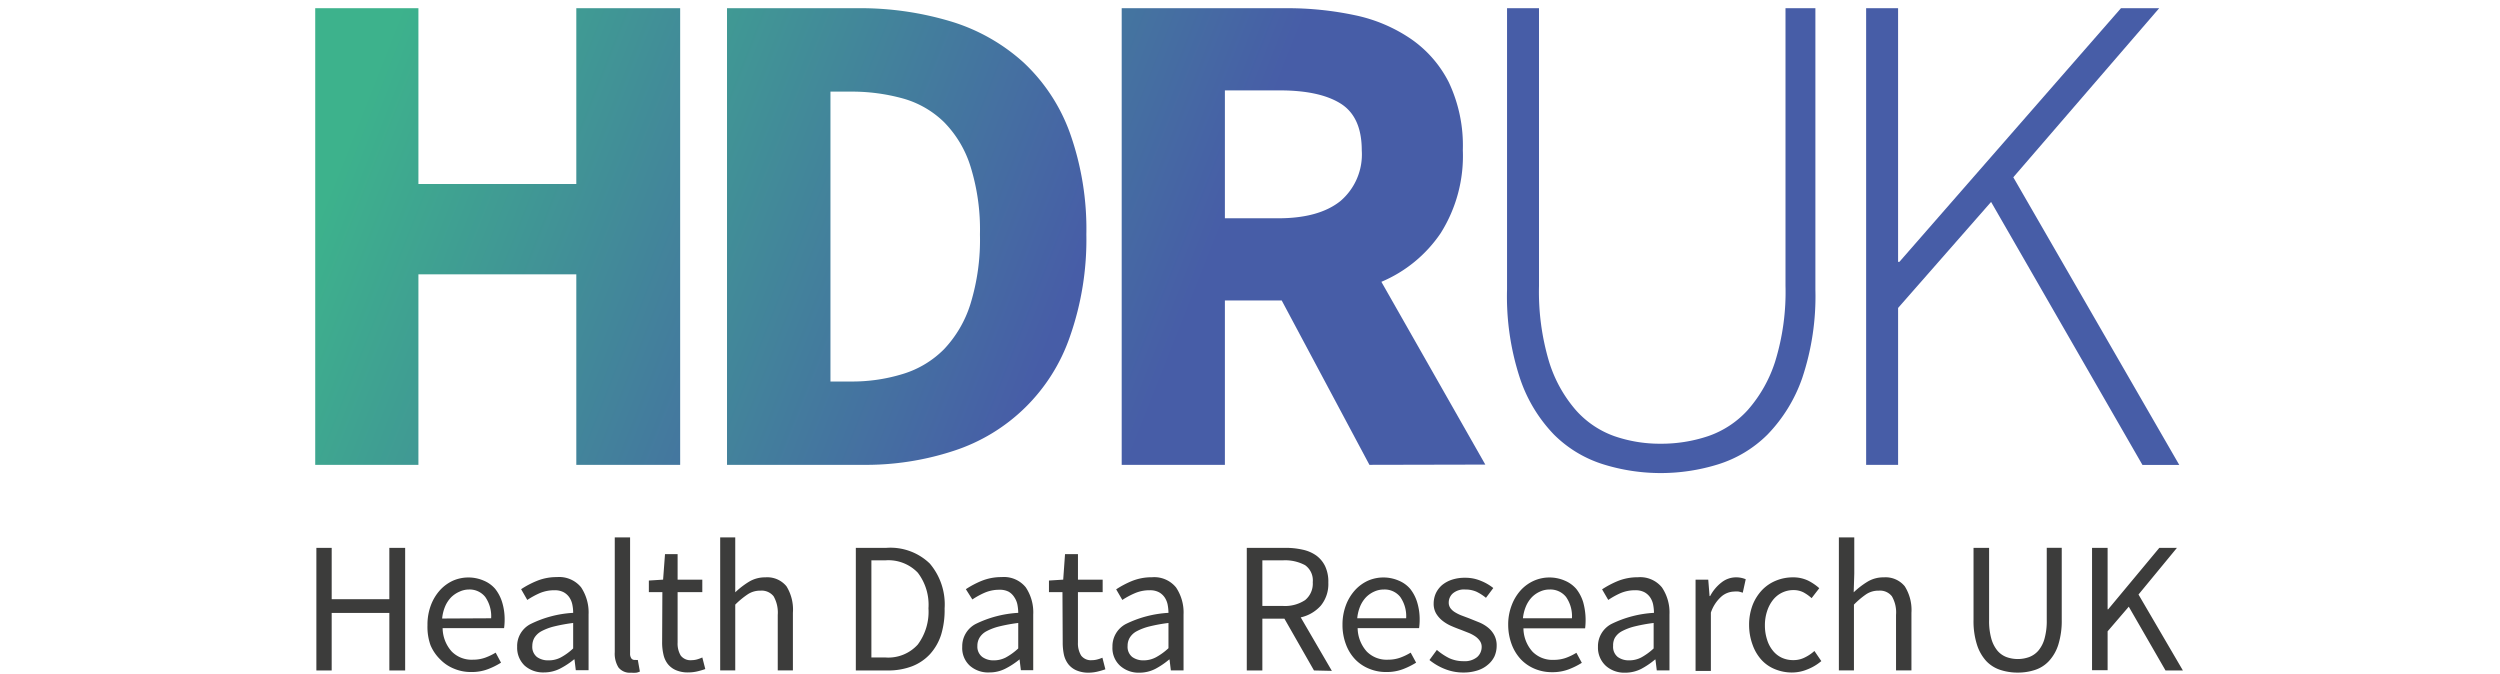
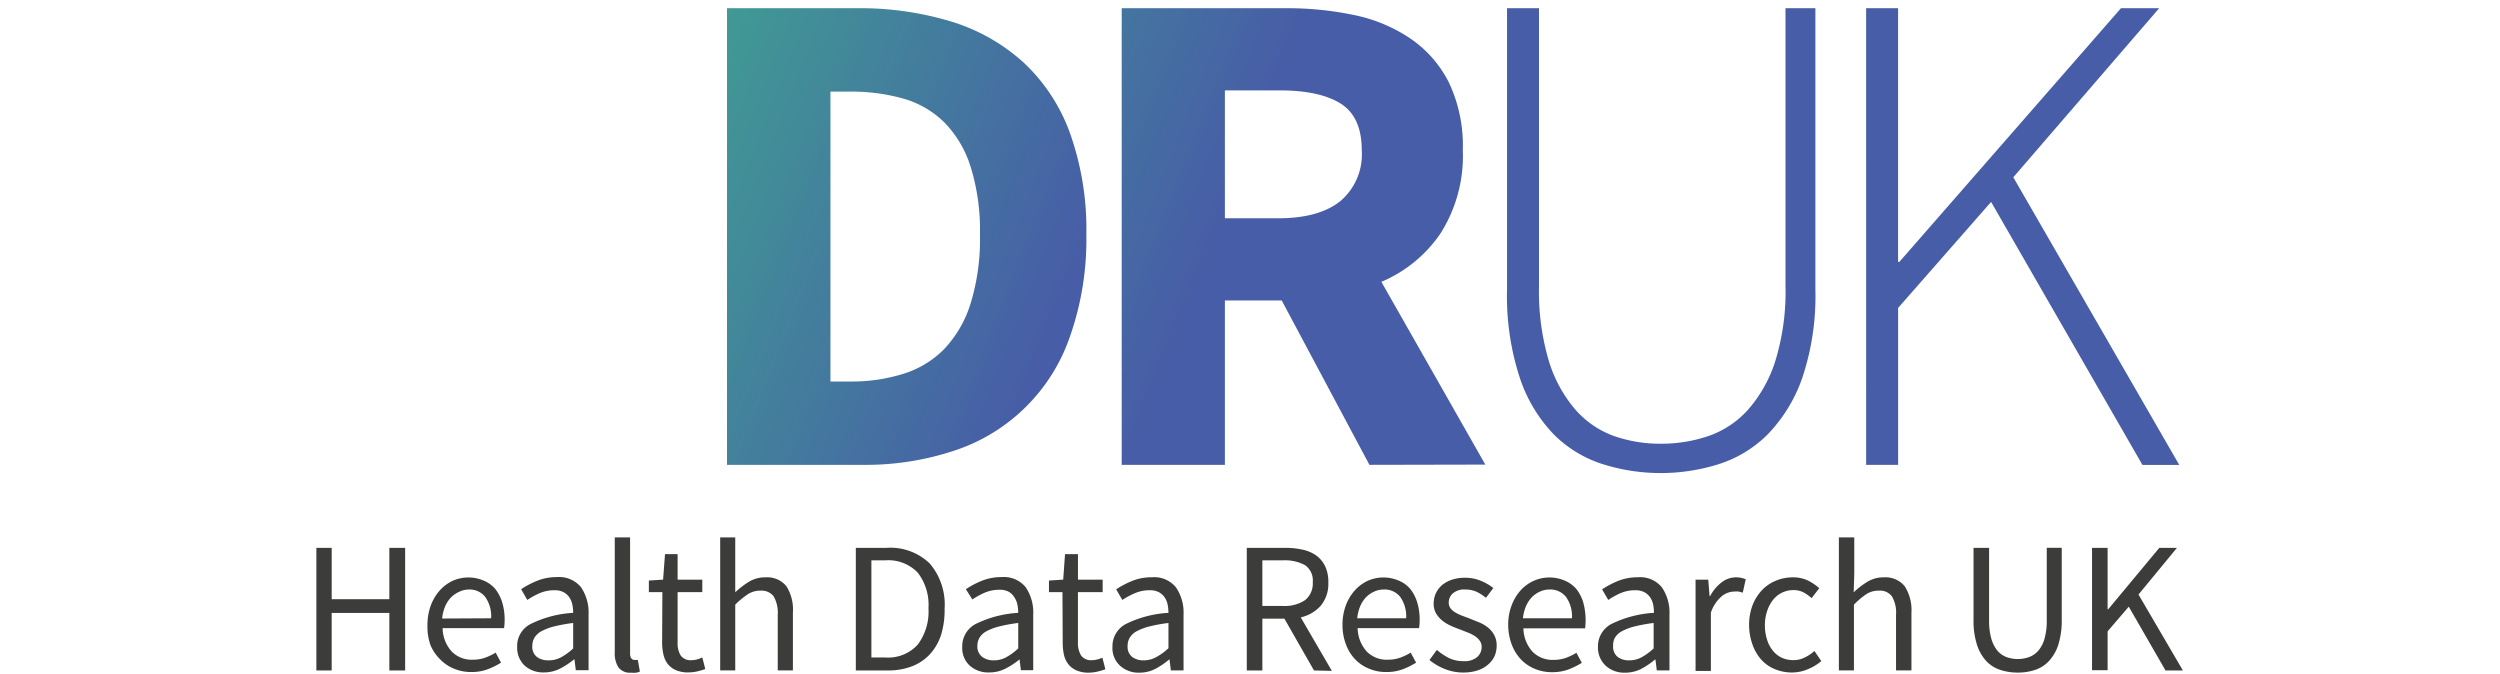
<svg xmlns="http://www.w3.org/2000/svg" width="230" height="62" viewBox="0 0 172 62">
  <defs>
    <linearGradient id="a" x1="8.693%" x2="214.357%" y1="29.644%" y2="131.03%">
      <stop offset="0%" stop-color="#3DB28C" />
      <stop offset="70%" stop-color="#475DA7" />
    </linearGradient>
    <linearGradient id="b" x1="-53.662%" x2="148.827%" y1="5.315%" y2="106.707%">
      <stop offset="0%" stop-color="#3DB28C" />
      <stop offset="70%" stop-color="#475DA7" />
    </linearGradient>
    <linearGradient id="c" x1="-114.463%" x2="90.439%" y1="-25.251%" y2="76.134%">
      <stop offset="0%" stop-color="#3DB28C" />
      <stop offset="70%" stop-color="#475DA7" />
    </linearGradient>
  </defs>
  <g fill="none" fill-rule="nonzero">
    <path fill="#475DA7" d="M109.648.756h2.94V26.32c-.058 2.35.254 4.695.924 6.948a12.34 12.34 0 0 0 2.463 4.461 8.578 8.578 0 0 0 3.546 2.397c1.367.47 2.805.706 4.25.696 1.487.01 2.964-.226 4.373-.696a8.745 8.745 0 0 0 3.644-2.397c1.14-1.297 2-2.816 2.524-4.46a21.702 21.702 0 0 0 .954-6.98V.757h2.75v25.881a23.665 23.665 0 0 1-1.212 8.143 14.119 14.119 0 0 1-3.197 5.202 11.128 11.128 0 0 1-4.546 2.738 17.766 17.766 0 0 1-10.548 0 11.105 11.105 0 0 1-4.546-2.738 13.687 13.687 0 0 1-3.137-5.202 24.102 24.102 0 0 1-1.182-8.158V.756zM142.684.756h2.94V24.09h.121L166.128.756h3.516l-13.42 15.553 15.268 26.463h-3.387L154.18 18.577l-8.555 9.754v14.434h-2.94z" />
-     <path fill="#3C3C3B" d="M.106 50.401h1.41v4.726h5.303v-4.726h1.455v11.281H6.82V56.39H1.515v5.292H.106zM10.328 57.516c-.01-.629.097-1.255.318-1.845.19-.51.476-.979.84-1.383a3.712 3.712 0 0 1 1.198-.87c.9-.388 1.92-.388 2.819 0 .405.166.766.425 1.053.756.291.37.51.79.644 1.24.158.525.234 1.07.227 1.618 0 .253-.017.506-.053.757h-5.652a3.27 3.27 0 0 0 .833 2.147 2.564 2.564 0 0 0 1.955.756 3.31 3.31 0 0 0 1.114-.182c.341-.122.669-.28.977-.468l.493.922a6.825 6.825 0 0 1-1.22.605 4.22 4.22 0 0 1-1.515.257 4.008 4.008 0 0 1-1.576-.302 3.698 3.698 0 0 1-1.281-.855 3.992 3.992 0 0 1-.894-1.308 5.01 5.01 0 0 1-.28-1.845zm5.857-.635a3.088 3.088 0 0 0-.546-1.966 1.835 1.835 0 0 0-1.515-.68c-.3.005-.594.075-.864.204a2.5 2.5 0 0 0-.758.514c-.23.24-.414.52-.545.824-.15.36-.245.74-.28 1.127l4.508-.023zM18.579 59.512c-.032-.88.45-1.7 1.235-2.102a10.132 10.132 0 0 1 3.917-1.028c.001-.254-.024-.507-.075-.756a1.835 1.835 0 0 0-.28-.673 1.514 1.514 0 0 0-.523-.469 1.73 1.73 0 0 0-.842-.181 3.393 3.393 0 0 0-1.371.272 7.582 7.582 0 0 0-1.129.62l-.568-.99a8.34 8.34 0 0 1 1.432-.756 4.775 4.775 0 0 1 1.856-.356 2.602 2.602 0 0 1 2.228.938c.49.74.732 1.616.69 2.502v5.127h-1.175l-.121-.998h-.038c-.4.33-.835.616-1.296.854-.458.231-.964.35-1.477.348a2.557 2.557 0 0 1-1.766-.62 2.266 2.266 0 0 1-.697-1.732zm1.394-.098c-.037.392.122.776.425 1.028a1.73 1.73 0 0 0 1.045.31 2.36 2.36 0 0 0 1.144-.264 5.349 5.349 0 0 0 1.144-.832v-2.344c-.596.075-1.188.183-1.773.325-.406.1-.798.25-1.166.446a1.718 1.718 0 0 0-.63.598 1.51 1.51 0 0 0-.189.733zM27.558 49.441h1.41v10.661a.755.755 0 0 0 .12.477.372.372 0 0 0 .28.136h.13a.76.76 0 0 0 .181 0l.19 1.066c-.103.05-.213.085-.326.106a2.9 2.9 0 0 1-.485 0 1.327 1.327 0 0 1-1.16-.484 2.408 2.408 0 0 1-.34-1.407V49.441zM31.937 54.477h-1.242V53.41l1.31-.083.175-2.344h1.16v2.344h2.272v1.149H33.34v4.642c-.023.418.077.834.288 1.195.24.305.621.465 1.008.423a1.92 1.92 0 0 0 .485-.068c.169-.047.333-.108.492-.181l.273 1.066a7.077 7.077 0 0 1-.758.22c-.263.059-.533.09-.803.09a2.763 2.763 0 0 1-1.129-.204 1.932 1.932 0 0 1-.757-.567 2.175 2.175 0 0 1-.402-.877 4.867 4.867 0 0 1-.121-1.135l.022-4.604zM37.257 49.441h1.386v5.051c.384-.366.805-.69 1.258-.968a2.838 2.838 0 0 1 1.515-.408 2.275 2.275 0 0 1 1.94.824c.45.732.656 1.586.591 2.442v5.293h-1.394V56.57a3.02 3.02 0 0 0-.379-1.709 1.403 1.403 0 0 0-1.212-.521 2.049 2.049 0 0 0-1.152.325c-.42.28-.811.602-1.167.96v6.049h-1.386V49.44zM49.736 50.401h2.826a5.212 5.212 0 0 1 3.978 1.445 5.806 5.806 0 0 1 1.364 4.143c.02.81-.088 1.62-.318 2.397a4.897 4.897 0 0 1-1.023 1.792 4.44 4.44 0 0 1-1.652 1.119 6.142 6.142 0 0 1-2.273.385h-2.902v-11.28zm2.72 10.087a3.656 3.656 0 0 0 2.978-1.187 5.05 5.05 0 0 0 .985-3.335 4.854 4.854 0 0 0-.985-3.281 3.747 3.747 0 0 0-2.978-1.134h-1.288v8.937h1.288zM59.526 59.512a2.313 2.313 0 0 1 1.227-2.102 10.178 10.178 0 0 1 3.925-1.028 4.293 4.293 0 0 0-.076-.756 1.835 1.835 0 0 0-.28-.673 1.514 1.514 0 0 0-.523-.514 1.746 1.746 0 0 0-.849-.181 3.378 3.378 0 0 0-1.363.272c-.395.172-.772.38-1.13.62l-.598-.945c.45-.297.927-.55 1.425-.756a4.813 4.813 0 0 1 1.863-.356 2.579 2.579 0 0 1 2.22.938c.494.738.736 1.616.69 2.502v5.127h-1.136l-.122-.998a7.17 7.17 0 0 1-1.303.854 3.21 3.21 0 0 1-1.47.348 2.542 2.542 0 0 1-1.803-.62 2.198 2.198 0 0 1-.697-1.732zm1.394-.098c-.03.397.14.783.454 1.028.304.213.668.321 1.039.31.39.005.774-.086 1.12-.264.416-.228.8-.507 1.145-.832v-2.344c-.597.073-1.189.182-1.773.325-.406.1-.798.25-1.167.446-.259.14-.476.346-.629.598a1.45 1.45 0 0 0-.19.733zM68.747 54.477h-1.243V53.41l1.311-.083.167-2.344h1.19v2.344h2.273v1.149H70.17v4.642c-.02.419.082.834.296 1.195.24.305.621.465 1.008.423a1.92 1.92 0 0 0 .485-.068c.157-.041.312-.094.462-.159l.273 1.067a7.46 7.46 0 0 1-.758.219 3.568 3.568 0 0 1-.758.09 2.763 2.763 0 0 1-1.129-.204 1.932 1.932 0 0 1-.757-.567 2.266 2.266 0 0 1-.41-.877 5.327 5.327 0 0 1-.113-1.134l-.023-4.627zM73.346 59.512a2.313 2.313 0 0 1 1.228-2.102 10.178 10.178 0 0 1 3.925-1.028 4.293 4.293 0 0 0-.076-.756 1.835 1.835 0 0 0-.28-.673 1.514 1.514 0 0 0-.523-.469 1.746 1.746 0 0 0-.849-.181 3.378 3.378 0 0 0-1.364.272 7.196 7.196 0 0 0-1.151.62l-.569-.975c.45-.297.927-.55 1.425-.756a4.813 4.813 0 0 1 1.864-.356 2.579 2.579 0 0 1 2.22.938c.493.738.735 1.616.69 2.503v5.126h-1.168l-.12-.998h-.039a7.169 7.169 0 0 1-1.273.862 3.21 3.21 0 0 1-1.47.348 2.542 2.542 0 0 1-1.773-.643 2.198 2.198 0 0 1-.697-1.732zm1.394-.098c-.036.392.122.776.425 1.028.303.213.667.321 1.038.31.402.003.798-.096 1.152-.287.415-.227.8-.507 1.144-.832v-2.32c-.597.072-1.19.18-1.773.324-.406.1-.798.25-1.167.446-.26.14-.476.346-.63.598a1.45 1.45 0 0 0-.189.733zM91.887 61.682l-2.72-4.763h-2.03v4.763h-1.433v-11.28h3.531a7.107 7.107 0 0 1 1.6.166c.45.092.879.274 1.257.537.349.256.63.593.818.983.216.474.317.992.296 1.512a3.133 3.133 0 0 1-.69 2.117 3.472 3.472 0 0 1-1.849 1.081l2.865 4.922-1.645-.038zm-4.75-5.935h1.894a3.355 3.355 0 0 0 2.038-.537c.488-.403.75-1.017.705-1.648a1.715 1.715 0 0 0-.705-1.565 3.879 3.879 0 0 0-2.038-.446h-1.894v4.196zM94.51 57.516c-.011-.629.097-1.255.317-1.845.191-.51.477-.979.841-1.383a3.712 3.712 0 0 1 1.198-.87c.899-.388 1.919-.388 2.818 0 .406.166.767.425 1.053.756.292.37.51.79.644 1.24.158.525.235 1.07.228 1.618 0 .253-.017.506-.053.757h-5.653c.012.792.307 1.554.834 2.147a2.564 2.564 0 0 0 1.955.756 3.31 3.31 0 0 0 1.113-.182c.341-.122.669-.28.978-.468l.5.922c-.389.24-.8.443-1.227.605a4.22 4.22 0 0 1-1.516.257 4.008 4.008 0 0 1-1.576-.302 3.698 3.698 0 0 1-1.28-.855 3.99 3.99 0 0 1-.85-1.368 5.011 5.011 0 0 1-.325-1.785zm5.856-.635a3.088 3.088 0 0 0-.545-1.966 1.835 1.835 0 0 0-1.516-.68c-.295 0-.587.061-.856.181a2.5 2.5 0 0 0-.758.514c-.23.24-.414.52-.545.825-.15.359-.245.739-.28 1.126h4.5zM103.192 59.792c.344.297.723.551 1.13.756a3.09 3.09 0 0 0 1.333.28c.447.033.89-.102 1.243-.378.266-.236.417-.575.416-.93a.951.951 0 0 0-.174-.567 1.673 1.673 0 0 0-.44-.423 3.337 3.337 0 0 0-.613-.318l-.69-.272a14.642 14.642 0 0 1-.894-.356 3.654 3.654 0 0 1-.803-.484 2.504 2.504 0 0 1-.576-.657 1.766 1.766 0 0 1-.227-.915c0-.323.066-.642.197-.938.134-.289.328-.546.568-.756.269-.222.578-.391.91-.499a3.735 3.735 0 0 1 1.204-.181c.5-.008.994.088 1.455.28.415.163.803.387 1.152.665l-.675.9a4.38 4.38 0 0 0-.871-.56 2.52 2.52 0 0 0-1.023-.204 1.601 1.601 0 0 0-1.16.363c-.237.214-.373.52-.37.84-.004.18.05.357.151.506.113.152.254.28.417.378.187.116.385.215.59.295l.705.264.902.363c.294.117.57.275.818.469.243.19.444.426.592.696.164.306.245.65.234.998a2.43 2.43 0 0 1-.197.967c-.138.29-.337.549-.583.756a2.676 2.676 0 0 1-.97.545 4.1 4.1 0 0 1-1.318.196 4.502 4.502 0 0 1-1.705-.325 5.352 5.352 0 0 1-1.41-.824l.682-.93zM109.754 57.516c-.011-.63.1-1.256.326-1.845.19-.51.476-.979.841-1.383.343-.37.758-.666 1.22-.87.9-.388 1.92-.388 2.819 0 .404.168.765.427 1.053.756.291.37.51.79.644 1.24.212.778.272 1.59.174 2.39h-5.675a3.27 3.27 0 0 0 .833 2.147 2.564 2.564 0 0 0 1.955.756 3.31 3.31 0 0 0 1.114-.181 5.21 5.21 0 0 0 .97-.47l.5.923a6.825 6.825 0 0 1-1.22.605 4.236 4.236 0 0 1-1.515.257 4.061 4.061 0 0 1-1.576-.302 3.736 3.736 0 0 1-1.273-.855 4.12 4.12 0 0 1-.856-1.368 5.177 5.177 0 0 1-.334-1.8zm5.865-.635a3.088 3.088 0 0 0-.546-1.966 1.843 1.843 0 0 0-1.515-.68 2.072 2.072 0 0 0-.856.181 2.41 2.41 0 0 0-.758.514c-.23.24-.414.52-.546.825-.152.358-.25.738-.288 1.126h4.509zM118.013 59.512a2.313 2.313 0 0 1 1.228-2.102 10.178 10.178 0 0 1 3.925-1.028 4.293 4.293 0 0 0-.076-.756 1.835 1.835 0 0 0-.28-.673 1.514 1.514 0 0 0-.523-.469 1.746 1.746 0 0 0-.849-.181 3.378 3.378 0 0 0-1.364.272c-.389.173-.762.38-1.114.62l-.568-.975c.45-.297.927-.55 1.425-.756a4.843 4.843 0 0 1 1.864-.356 2.579 2.579 0 0 1 2.22.938c.493.738.735 1.616.69 2.503v5.126h-1.168l-.121-.998h-.038c-.393.33-.82.62-1.273.862-.458.23-.964.35-1.477.348a2.542 2.542 0 0 1-1.766-.62c-.49-.45-.759-1.09-.735-1.755zm1.394-.098c-.036.392.122.776.425 1.028.303.213.667.321 1.038.31.39.005.775-.086 1.121-.264.416-.228.8-.507 1.144-.832v-2.344c-.597.073-1.189.182-1.773.325-.406.1-.798.25-1.167.446-.259.14-.476.346-.628.598a1.45 1.45 0 0 0-.16.733zM126.992 53.328h1.167l.121 1.512h.053a3.85 3.85 0 0 1 1.046-1.255 2.155 2.155 0 0 1 1.333-.47c.307-.002.611.057.895.175l-.273 1.24a3.271 3.271 0 0 0-.38-.106 2.278 2.278 0 0 0-.431 0 1.874 1.874 0 0 0-1.114.423 3.425 3.425 0 0 0-1.008 1.513v5.368h-1.409v-8.4zM131.917 57.516a5.094 5.094 0 0 1 .326-1.86c.201-.513.5-.983.879-1.383a3.713 3.713 0 0 1 1.288-.862 4.061 4.061 0 0 1 1.515-.295c.492-.011.98.092 1.425.302.37.186.714.42 1.023.696l-.705.915a3.887 3.887 0 0 0-.758-.537 2.011 2.011 0 0 0-.909-.204 2.374 2.374 0 0 0-1.886.907c-.239.306-.421.652-.538 1.02a4.06 4.06 0 0 0-.205 1.316c-.005.444.061.886.197 1.309.107.365.285.707.523 1.005.217.28.498.505.818.658.33.153.69.23 1.053.227.38.009.754-.077 1.091-.25.317-.155.61-.353.872-.59l.636.93c-.377.32-.804.576-1.265.757-.46.195-.955.295-1.455.294a4.084 4.084 0 0 1-1.515-.294 3.395 3.395 0 0 1-1.25-.847 4.066 4.066 0 0 1-.826-1.376 5.283 5.283 0 0 1-.334-1.838zM140.176 49.441h1.417v3.335l-.053 1.716c.384-.366.805-.69 1.258-.968a2.823 2.823 0 0 1 1.515-.408 2.275 2.275 0 0 1 1.925.824c.457.73.672 1.584.614 2.442v5.293h-1.417V56.57a2.944 2.944 0 0 0-.38-1.709 1.38 1.38 0 0 0-1.204-.521c-.408-.01-.81.103-1.152.325-.41.282-.79.603-1.136.96v6.049h-1.387V49.44zM152.565 50.401h1.432v6.654a6.037 6.037 0 0 0 .204 1.701c.11.403.3.779.561 1.104.224.264.51.467.834.59.673.242 1.41.242 2.083 0 .328-.123.62-.326.849-.59.266-.323.46-.7.568-1.104a6.037 6.037 0 0 0 .205-1.7V50.4h1.379v6.624a7.357 7.357 0 0 1-.31 2.268 3.967 3.967 0 0 1-.857 1.512c-.35.38-.79.663-1.28.825a4.988 4.988 0 0 1-1.6.249 5.079 5.079 0 0 1-1.613-.25 3.092 3.092 0 0 1-1.296-.824 4.058 4.058 0 0 1-.849-1.512 7.138 7.138 0 0 1-.31-2.268V50.4zM163.468 50.401h1.432v5.656h.053l4.706-5.656h1.621l-3.538 4.295 4.084 6.986h-1.599l-3.38-5.867-1.947 2.268v3.577h-1.432z" />
-     <path fill="url(#a)" d="M0 .756h9.494V16.93H24.02V.756h9.555v42.009H24.02V25.239H9.494v17.526H0z" />
+     <path fill="#3C3C3B" d="M.106 50.401h1.41v4.726h5.303v-4.726h1.455v11.281H6.82V56.39H1.515v5.292H.106zM10.328 57.516c-.01-.629.097-1.255.318-1.845.19-.51.476-.979.84-1.383a3.712 3.712 0 0 1 1.198-.87c.9-.388 1.92-.388 2.819 0 .405.166.766.425 1.053.756.291.37.51.79.644 1.24.158.525.234 1.07.227 1.618 0 .253-.017.506-.053.757h-5.652a3.27 3.27 0 0 0 .833 2.147 2.564 2.564 0 0 0 1.955.756 3.31 3.31 0 0 0 1.114-.182c.341-.122.669-.28.977-.468l.493.922a6.825 6.825 0 0 1-1.22.605 4.22 4.22 0 0 1-1.515.257 4.008 4.008 0 0 1-1.576-.302 3.698 3.698 0 0 1-1.281-.855 3.992 3.992 0 0 1-.894-1.308 5.01 5.01 0 0 1-.28-1.845zm5.857-.635a3.088 3.088 0 0 0-.546-1.966 1.835 1.835 0 0 0-1.515-.68c-.3.005-.594.075-.864.204a2.5 2.5 0 0 0-.758.514c-.23.24-.414.52-.545.824-.15.36-.245.74-.28 1.127l4.508-.023zM18.579 59.512c-.032-.88.45-1.7 1.235-2.102a10.132 10.132 0 0 1 3.917-1.028c.001-.254-.024-.507-.075-.756a1.835 1.835 0 0 0-.28-.673 1.514 1.514 0 0 0-.523-.469 1.73 1.73 0 0 0-.842-.181 3.393 3.393 0 0 0-1.371.272 7.582 7.582 0 0 0-1.129.62l-.568-.99a8.34 8.34 0 0 1 1.432-.756 4.775 4.775 0 0 1 1.856-.356 2.602 2.602 0 0 1 2.228.938c.49.74.732 1.616.69 2.502v5.127h-1.175l-.121-.998h-.038c-.4.33-.835.616-1.296.854-.458.231-.964.35-1.477.348a2.557 2.557 0 0 1-1.766-.62 2.266 2.266 0 0 1-.697-1.732zm1.394-.098c-.037.392.122.776.425 1.028a1.73 1.73 0 0 0 1.045.31 2.36 2.36 0 0 0 1.144-.264 5.349 5.349 0 0 0 1.144-.832v-2.344c-.596.075-1.188.183-1.773.325-.406.1-.798.25-1.166.446a1.718 1.718 0 0 0-.63.598 1.51 1.51 0 0 0-.189.733zM27.558 49.441h1.41v10.661a.755.755 0 0 0 .12.477.372.372 0 0 0 .28.136h.13a.76.76 0 0 0 .181 0l.19 1.066c-.103.05-.213.085-.326.106a2.9 2.9 0 0 1-.485 0 1.327 1.327 0 0 1-1.16-.484 2.408 2.408 0 0 1-.34-1.407V49.441zM31.937 54.477h-1.242V53.41l1.31-.083.175-2.344h1.16v2.344h2.272v1.149H33.34v4.642c-.023.418.077.834.288 1.195.24.305.621.465 1.008.423a1.92 1.92 0 0 0 .485-.068c.169-.047.333-.108.492-.181l.273 1.066a7.077 7.077 0 0 1-.758.22c-.263.059-.533.09-.803.09a2.763 2.763 0 0 1-1.129-.204 1.932 1.932 0 0 1-.757-.567 2.175 2.175 0 0 1-.402-.877 4.867 4.867 0 0 1-.121-1.135l.022-4.604zM37.257 49.441h1.386v5.051c.384-.366.805-.69 1.258-.968a2.838 2.838 0 0 1 1.515-.408 2.275 2.275 0 0 1 1.94.824c.45.732.656 1.586.591 2.442v5.293h-1.394V56.57a3.02 3.02 0 0 0-.379-1.709 1.403 1.403 0 0 0-1.212-.521 2.049 2.049 0 0 0-1.152.325c-.42.28-.811.602-1.167.96v6.049h-1.386V49.44zM49.736 50.401h2.826a5.212 5.212 0 0 1 3.978 1.445 5.806 5.806 0 0 1 1.364 4.143c.02.81-.088 1.62-.318 2.397a4.897 4.897 0 0 1-1.023 1.792 4.44 4.44 0 0 1-1.652 1.119 6.142 6.142 0 0 1-2.273.385h-2.902v-11.28zm2.72 10.087a3.656 3.656 0 0 0 2.978-1.187 5.05 5.05 0 0 0 .985-3.335 4.854 4.854 0 0 0-.985-3.281 3.747 3.747 0 0 0-2.978-1.134h-1.288v8.937h1.288zM59.526 59.512a2.313 2.313 0 0 1 1.227-2.102 10.178 10.178 0 0 1 3.925-1.028 4.293 4.293 0 0 0-.076-.756 1.835 1.835 0 0 0-.28-.673 1.514 1.514 0 0 0-.523-.514 1.746 1.746 0 0 0-.849-.181 3.378 3.378 0 0 0-1.363.272c-.395.172-.772.38-1.13.62l-.598-.945c.45-.297.927-.55 1.425-.756a4.813 4.813 0 0 1 1.863-.356 2.579 2.579 0 0 1 2.22.938c.494.738.736 1.616.69 2.502v5.127h-1.136l-.122-.998a7.17 7.17 0 0 1-1.303.854 3.21 3.21 0 0 1-1.47.348 2.542 2.542 0 0 1-1.803-.62 2.198 2.198 0 0 1-.697-1.732zm1.394-.098c-.03.397.14.783.454 1.028.304.213.668.321 1.039.31.39.005.774-.086 1.12-.264.416-.228.8-.507 1.145-.832v-2.344c-.597.073-1.189.182-1.773.325-.406.1-.798.25-1.167.446-.259.14-.476.346-.629.598a1.45 1.45 0 0 0-.19.733zM68.747 54.477h-1.243V53.41l1.311-.083.167-2.344h1.19v2.344h2.273v1.149H70.17v4.642c-.02.419.082.834.296 1.195.24.305.621.465 1.008.423a1.92 1.92 0 0 0 .485-.068c.157-.041.312-.094.462-.159l.273 1.067a7.46 7.46 0 0 1-.758.219 3.568 3.568 0 0 1-.758.09 2.763 2.763 0 0 1-1.129-.204 1.932 1.932 0 0 1-.757-.567 2.266 2.266 0 0 1-.41-.877 5.327 5.327 0 0 1-.113-1.134l-.023-4.627zM73.346 59.512a2.313 2.313 0 0 1 1.228-2.102 10.178 10.178 0 0 1 3.925-1.028 4.293 4.293 0 0 0-.076-.756 1.835 1.835 0 0 0-.28-.673 1.514 1.514 0 0 0-.523-.469 1.746 1.746 0 0 0-.849-.181 3.378 3.378 0 0 0-1.364.272 7.196 7.196 0 0 0-1.151.62l-.569-.975c.45-.297.927-.55 1.425-.756a4.813 4.813 0 0 1 1.864-.356 2.579 2.579 0 0 1 2.22.938c.493.738.735 1.616.69 2.503v5.126h-1.168l-.12-.998h-.039a7.169 7.169 0 0 1-1.273.862 3.21 3.21 0 0 1-1.47.348 2.542 2.542 0 0 1-1.773-.643 2.198 2.198 0 0 1-.697-1.732zm1.394-.098c-.036.392.122.776.425 1.028.303.213.667.321 1.038.31.402.003.798-.096 1.152-.287.415-.227.8-.507 1.144-.832v-2.32c-.597.072-1.19.18-1.773.324-.406.1-.798.25-1.167.446-.26.14-.476.346-.63.598a1.45 1.45 0 0 0-.189.733zM91.887 61.682l-2.72-4.763h-2.03v4.763h-1.433v-11.28h3.531a7.107 7.107 0 0 1 1.6.166c.45.092.879.274 1.257.537.349.256.63.593.818.983.216.474.317.992.296 1.512a3.133 3.133 0 0 1-.69 2.117 3.472 3.472 0 0 1-1.849 1.081l2.865 4.922-1.645-.038zm-4.75-5.935h1.894a3.355 3.355 0 0 0 2.038-.537c.488-.403.75-1.017.705-1.648a1.715 1.715 0 0 0-.705-1.565 3.879 3.879 0 0 0-2.038-.446h-1.894v4.196zM94.51 57.516c-.011-.629.097-1.255.317-1.845.191-.51.477-.979.841-1.383a3.712 3.712 0 0 1 1.198-.87c.899-.388 1.919-.388 2.818 0 .406.166.767.425 1.053.756.292.37.51.79.644 1.24.158.525.235 1.07.228 1.618 0 .253-.017.506-.053.757h-5.653c.012.792.307 1.554.834 2.147a2.564 2.564 0 0 0 1.955.756 3.31 3.31 0 0 0 1.113-.182c.341-.122.669-.28.978-.468l.5.922c-.389.24-.8.443-1.227.605a4.22 4.22 0 0 1-1.516.257 4.008 4.008 0 0 1-1.576-.302 3.698 3.698 0 0 1-1.28-.855 3.99 3.99 0 0 1-.85-1.368 5.011 5.011 0 0 1-.325-1.785zm5.856-.635a3.088 3.088 0 0 0-.545-1.966 1.835 1.835 0 0 0-1.516-.68c-.295 0-.587.061-.856.181a2.5 2.5 0 0 0-.758.514c-.23.24-.414.52-.545.825-.15.359-.245.739-.28 1.126h4.5zM103.192 59.792c.344.297.723.551 1.13.756a3.09 3.09 0 0 0 1.333.28c.447.033.89-.102 1.243-.378.266-.236.417-.575.416-.93a.951.951 0 0 0-.174-.567 1.673 1.673 0 0 0-.44-.423 3.337 3.337 0 0 0-.613-.318l-.69-.272a14.642 14.642 0 0 1-.894-.356 3.654 3.654 0 0 1-.803-.484 2.504 2.504 0 0 1-.576-.657 1.766 1.766 0 0 1-.227-.915c0-.323.066-.642.197-.938.134-.289.328-.546.568-.756.269-.222.578-.391.91-.499a3.735 3.735 0 0 1 1.204-.181c.5-.008.994.088 1.455.28.415.163.803.387 1.152.665l-.675.9a4.38 4.38 0 0 0-.871-.56 2.52 2.52 0 0 0-1.023-.204 1.601 1.601 0 0 0-1.16.363c-.237.214-.373.52-.37.84-.004.18.05.357.151.506.113.152.254.28.417.378.187.116.385.215.59.295l.705.264.902.363c.294.117.57.275.818.469.243.19.444.426.592.696.164.306.245.65.234.998a2.43 2.43 0 0 1-.197.967c-.138.29-.337.549-.583.756a2.676 2.676 0 0 1-.97.545 4.1 4.1 0 0 1-1.318.196 4.502 4.502 0 0 1-1.705-.325 5.352 5.352 0 0 1-1.41-.824l.682-.93zM109.754 57.516c-.011-.63.1-1.256.326-1.845.19-.51.476-.979.841-1.383.343-.37.758-.666 1.22-.87.9-.388 1.92-.388 2.819 0 .404.168.765.427 1.053.756.291.37.51.79.644 1.24.212.778.272 1.59.174 2.39h-5.675a3.27 3.27 0 0 0 .833 2.147 2.564 2.564 0 0 0 1.955.756 3.31 3.31 0 0 0 1.114-.181 5.21 5.21 0 0 0 .97-.47l.5.923a6.825 6.825 0 0 1-1.22.605 4.236 4.236 0 0 1-1.515.257 4.061 4.061 0 0 1-1.576-.302 3.736 3.736 0 0 1-1.273-.855 4.12 4.12 0 0 1-.856-1.368 5.177 5.177 0 0 1-.334-1.8zm5.865-.635a3.088 3.088 0 0 0-.546-1.966 1.843 1.843 0 0 0-1.515-.68 2.072 2.072 0 0 0-.856.181 2.41 2.41 0 0 0-.758.514c-.23.24-.414.52-.546.825-.152.358-.25.738-.288 1.126zM118.013 59.512a2.313 2.313 0 0 1 1.228-2.102 10.178 10.178 0 0 1 3.925-1.028 4.293 4.293 0 0 0-.076-.756 1.835 1.835 0 0 0-.28-.673 1.514 1.514 0 0 0-.523-.469 1.746 1.746 0 0 0-.849-.181 3.378 3.378 0 0 0-1.364.272c-.389.173-.762.38-1.114.62l-.568-.975c.45-.297.927-.55 1.425-.756a4.843 4.843 0 0 1 1.864-.356 2.579 2.579 0 0 1 2.22.938c.493.738.735 1.616.69 2.503v5.126h-1.168l-.121-.998h-.038c-.393.33-.82.62-1.273.862-.458.23-.964.35-1.477.348a2.542 2.542 0 0 1-1.766-.62c-.49-.45-.759-1.09-.735-1.755zm1.394-.098c-.036.392.122.776.425 1.028.303.213.667.321 1.038.31.39.005.775-.086 1.121-.264.416-.228.8-.507 1.144-.832v-2.344c-.597.073-1.189.182-1.773.325-.406.1-.798.25-1.167.446-.259.14-.476.346-.628.598a1.45 1.45 0 0 0-.16.733zM126.992 53.328h1.167l.121 1.512h.053a3.85 3.85 0 0 1 1.046-1.255 2.155 2.155 0 0 1 1.333-.47c.307-.002.611.057.895.175l-.273 1.24a3.271 3.271 0 0 0-.38-.106 2.278 2.278 0 0 0-.431 0 1.874 1.874 0 0 0-1.114.423 3.425 3.425 0 0 0-1.008 1.513v5.368h-1.409v-8.4zM131.917 57.516a5.094 5.094 0 0 1 .326-1.86c.201-.513.5-.983.879-1.383a3.713 3.713 0 0 1 1.288-.862 4.061 4.061 0 0 1 1.515-.295c.492-.011.98.092 1.425.302.37.186.714.42 1.023.696l-.705.915a3.887 3.887 0 0 0-.758-.537 2.011 2.011 0 0 0-.909-.204 2.374 2.374 0 0 0-1.886.907c-.239.306-.421.652-.538 1.02a4.06 4.06 0 0 0-.205 1.316c-.005.444.061.886.197 1.309.107.365.285.707.523 1.005.217.28.498.505.818.658.33.153.69.23 1.053.227.38.009.754-.077 1.091-.25.317-.155.61-.353.872-.59l.636.93c-.377.32-.804.576-1.265.757-.46.195-.955.295-1.455.294a4.084 4.084 0 0 1-1.515-.294 3.395 3.395 0 0 1-1.25-.847 4.066 4.066 0 0 1-.826-1.376 5.283 5.283 0 0 1-.334-1.838zM140.176 49.441h1.417v3.335l-.053 1.716c.384-.366.805-.69 1.258-.968a2.823 2.823 0 0 1 1.515-.408 2.275 2.275 0 0 1 1.925.824c.457.73.672 1.584.614 2.442v5.293h-1.417V56.57a2.944 2.944 0 0 0-.38-1.709 1.38 1.38 0 0 0-1.204-.521c-.408-.01-.81.103-1.152.325-.41.282-.79.603-1.136.96v6.049h-1.387V49.44zM152.565 50.401h1.432v6.654a6.037 6.037 0 0 0 .204 1.701c.11.403.3.779.561 1.104.224.264.51.467.834.59.673.242 1.41.242 2.083 0 .328-.123.62-.326.849-.59.266-.323.46-.7.568-1.104a6.037 6.037 0 0 0 .205-1.7V50.4h1.379v6.624a7.357 7.357 0 0 1-.31 2.268 3.967 3.967 0 0 1-.857 1.512c-.35.38-.79.663-1.28.825a4.988 4.988 0 0 1-1.6.249 5.079 5.079 0 0 1-1.613-.25 3.092 3.092 0 0 1-1.296-.824 4.058 4.058 0 0 1-.849-1.512 7.138 7.138 0 0 1-.31-2.268V50.4zM163.468 50.401h1.432v5.656h.053l4.706-5.656h1.621l-3.538 4.295 4.084 6.986h-1.599l-3.38-5.867-1.947 2.268v3.577h-1.432z" />
    <path fill="url(#b)" d="M37.885.756H49.79c2.953-.04 5.894.374 8.721 1.225a17.482 17.482 0 0 1 6.653 3.765 16.548 16.548 0 0 1 4.266 6.48 26.412 26.412 0 0 1 1.515 9.345 26.91 26.91 0 0 1-1.515 9.406A16.766 16.766 0 0 1 58.73 41.48a25.896 25.896 0 0 1-8.426 1.285H37.885V.756zm11.32 34.342a15.807 15.807 0 0 0 4.91-.71 9.013 9.013 0 0 0 3.744-2.269 10.663 10.663 0 0 0 2.424-4.159 20.02 20.02 0 0 0 .872-6.373c.054-2.128-.24-4.25-.872-6.284a10.09 10.09 0 0 0-2.424-4.06 8.786 8.786 0 0 0-3.743-2.17 17.63 17.63 0 0 0-4.91-.643h-1.804v26.668h1.804z" />
    <path fill="url(#c)" d="M96.987 42.765l-8.07-15.122H83.69v15.122h-9.494V.755h15.154a29.83 29.83 0 0 1 6.297.644 14.314 14.314 0 0 1 5.13 2.162 10.728 10.728 0 0 1 3.508 4 13.585 13.585 0 0 1 1.295 6.253 13.316 13.316 0 0 1-2.038 7.636 12.383 12.383 0 0 1-5.456 4.477l9.563 16.815-10.661.023zM83.689 20.082h4.91c2.49 0 4.395-.527 5.713-1.58a5.635 5.635 0 0 0 1.97-4.673c0-2.067-.657-3.506-1.97-4.317C93 8.7 91.094 8.302 88.6 8.317h-4.91v11.765z" />
  </g>
</svg>